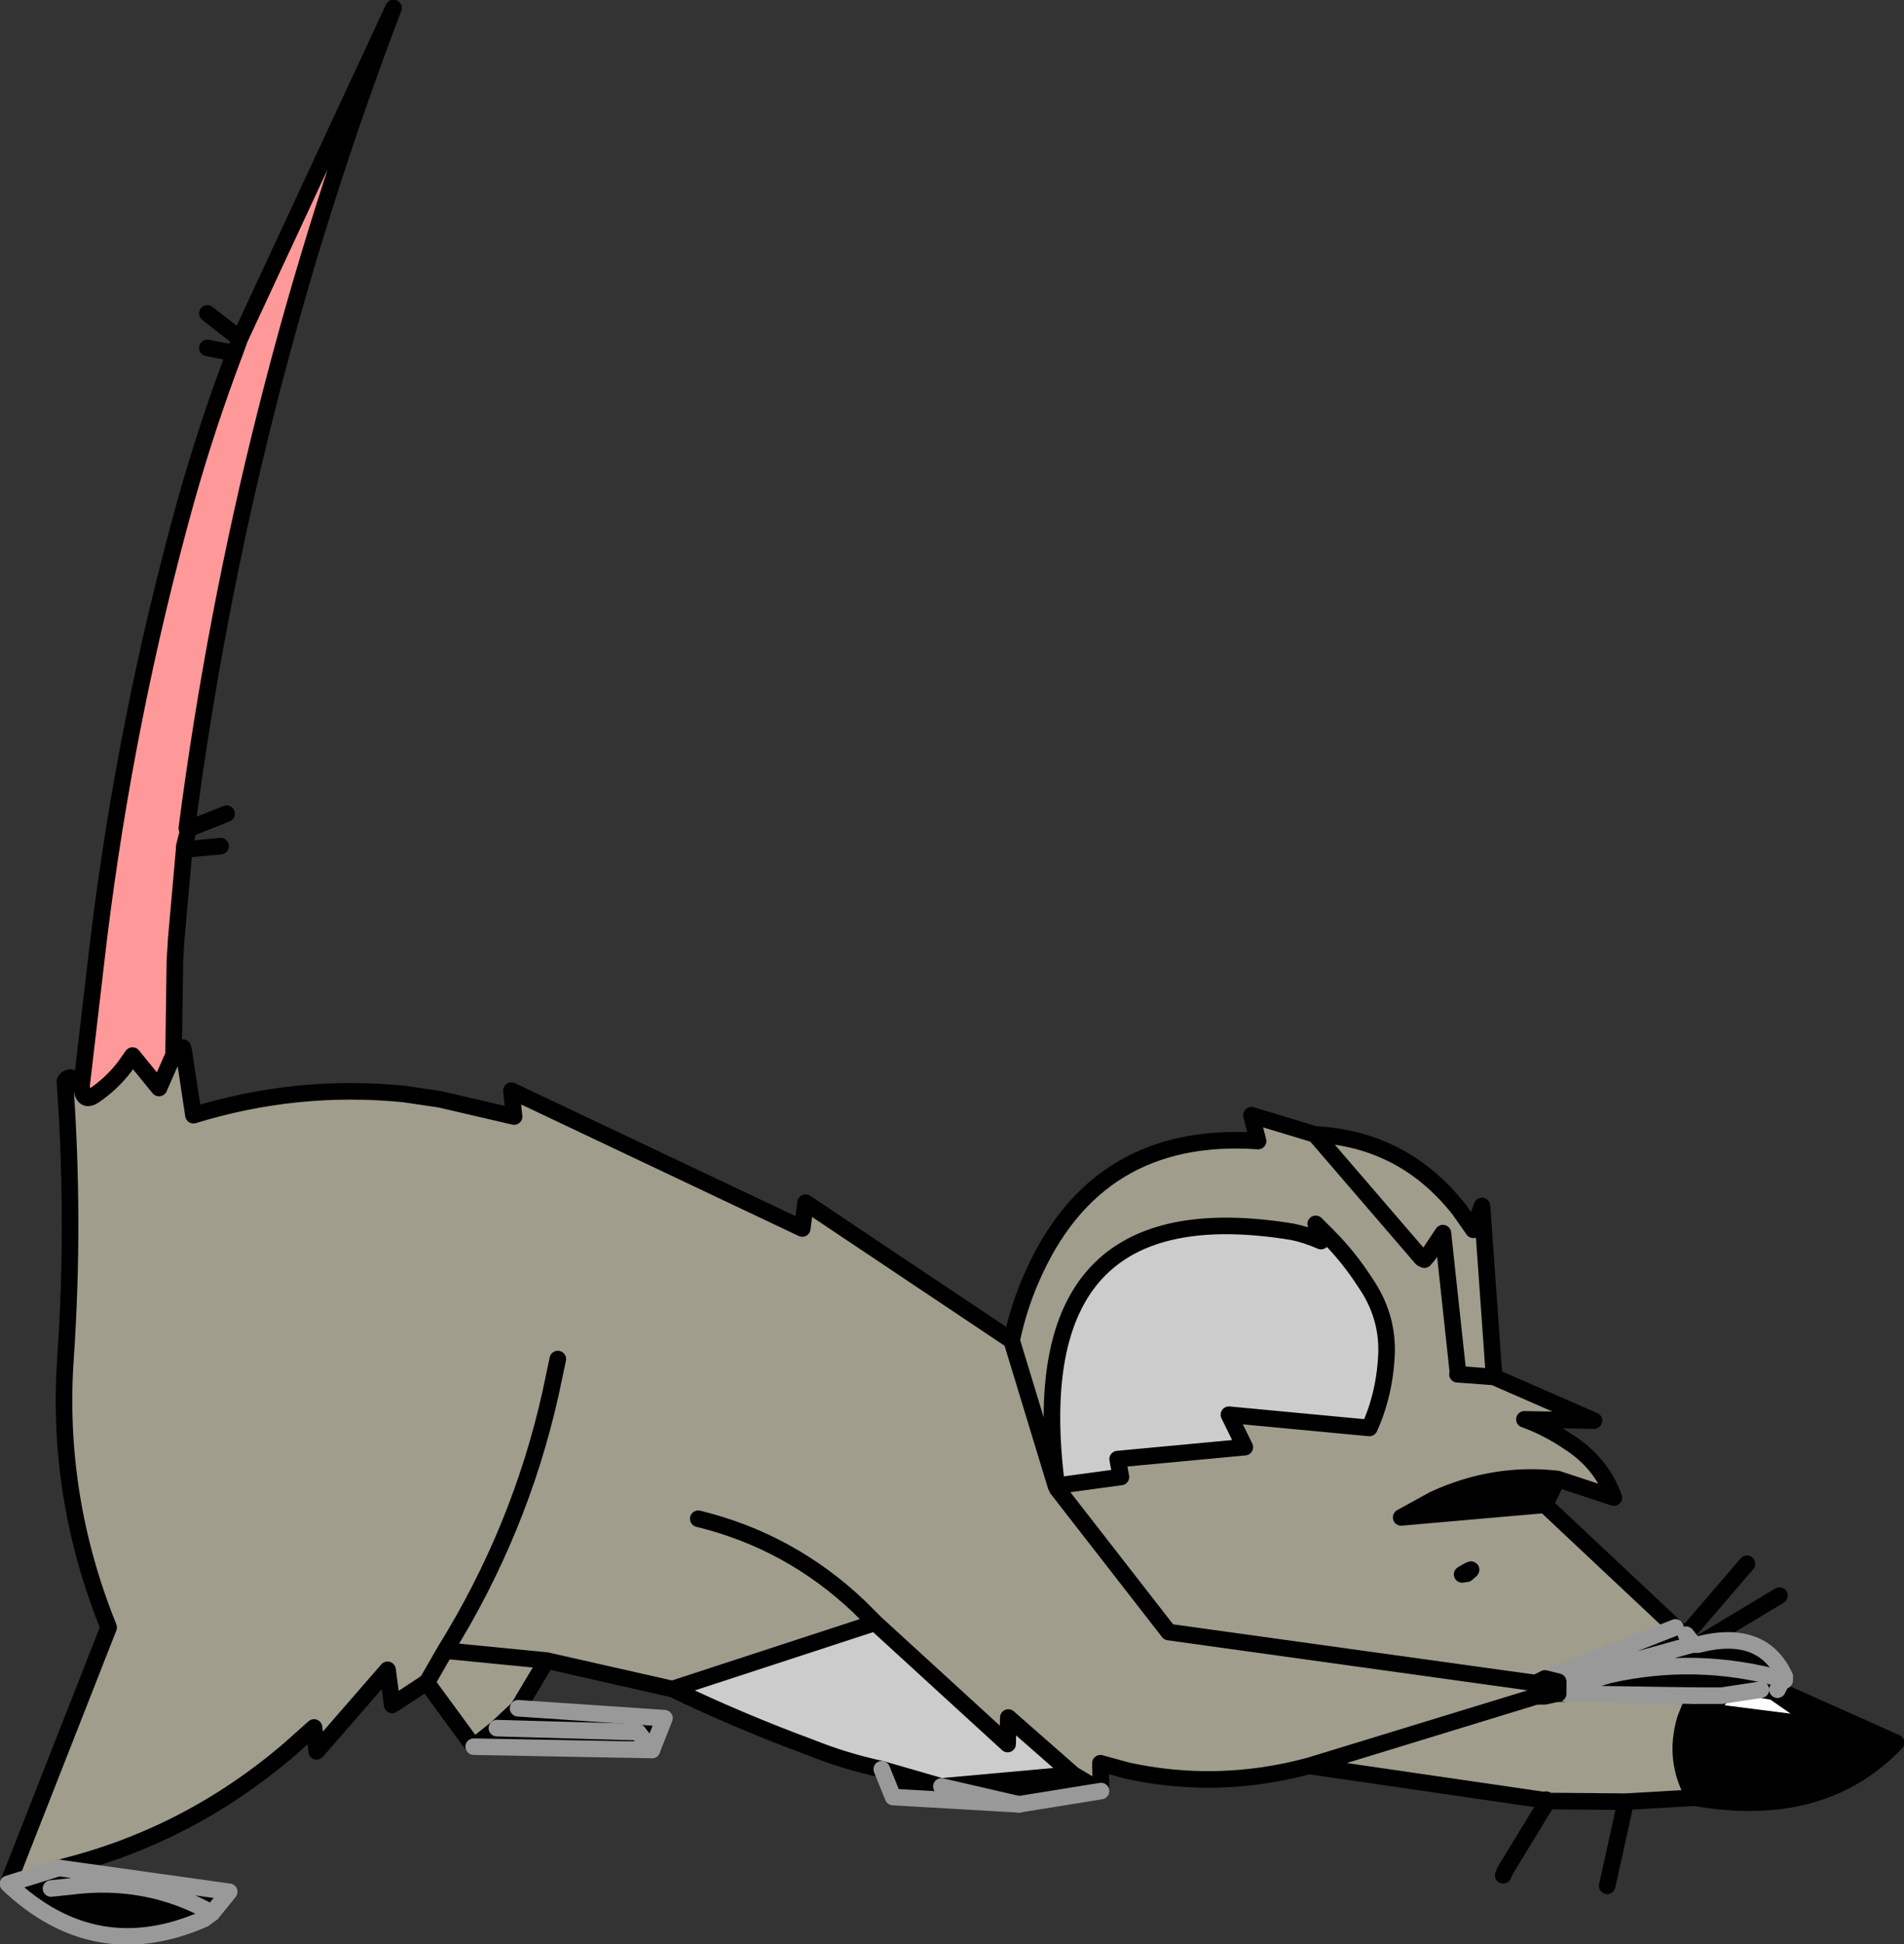
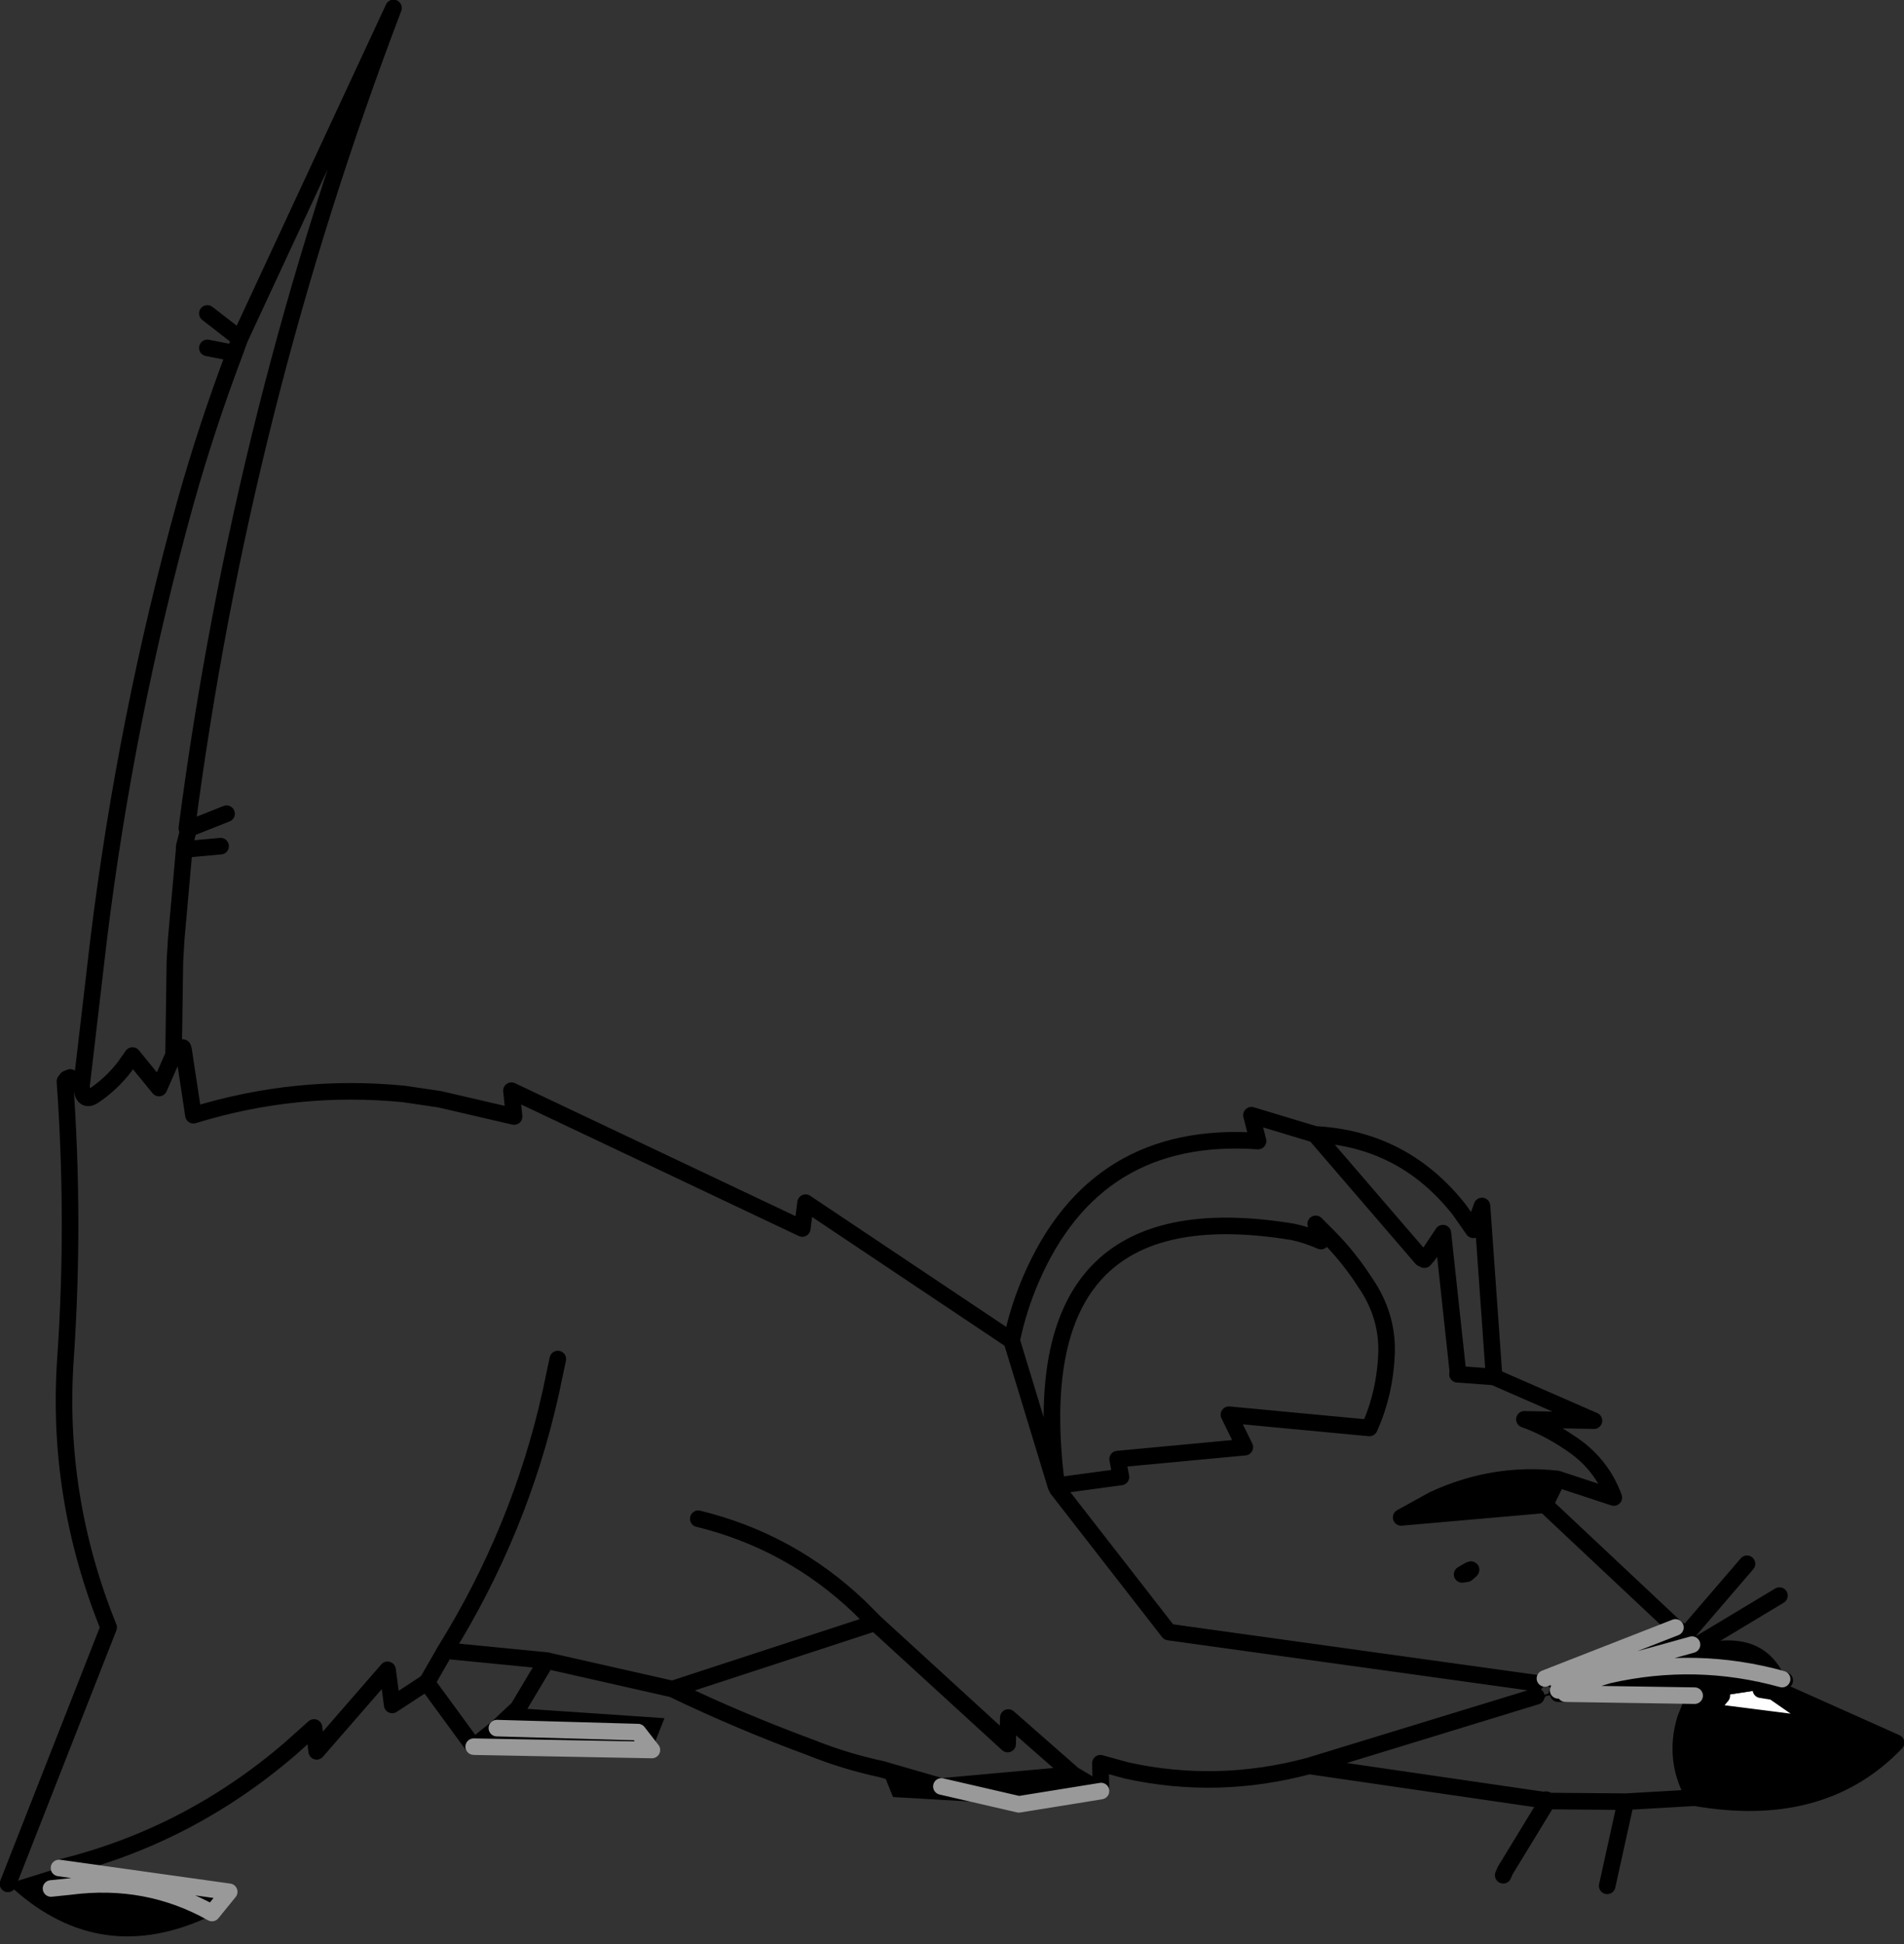
<svg xmlns="http://www.w3.org/2000/svg" height="146.7px" width="143.7px">
  <rect width="100%" height="100%" fill="#333333" stroke="none" />
  <g transform="matrix(1.0, 0.0, 0.0, 1.0, 0.6, 0.6)">
-     <path d="M5.55 81.35 L6.65 71.95 6.85 70.25 Q8.9 53.55 13.4 37.3 15.0 31.6 17.1 26.05 L17.5 24.95 29.1 0.0 Q17.65 30.05 13.5 61.9 L13.6 62.1 13.3 63.3 13.3 63.5 12.7 70.25 12.6 71.95 12.5 79.0 11.4 81.5 9.4 79.05 8.8 79.9 Q7.8 81.2 6.45 82.1 5.65 82.6 5.55 81.35" fill="#ff9999" fill-rule="evenodd" stroke="none" />
    <path d="M133.25 127.05 L137.0 129.65 128.35 128.55 129.35 127.35 132.3 126.9 133.25 127.05" fill="#ffffff" fill-rule="evenodd" stroke="none" />
    <path d="M115.3 126.4 L116.0 126.05 125.85 122.2 126.65 122.75 127.05 123.25 127.1 123.5 127.35 123.5 127.55 123.5 Q132.4 122.25 134.1 125.9 L134.1 126.2 133.9 126.1 Q127.4 124.3 120.8 125.8 L117.0 126.95 120.8 125.8 Q127.4 124.3 133.9 126.1 L133.8 126.4 133.55 126.9 142.5 130.9 Q137.1 136.55 127.95 135.15 L127.3 135.05 Q125.65 132.25 126.6 129.1 L127.3 127.35 117.55 127.2 117.35 127.2 117.3 127.15 117.0 127.2 117.0 127.05 116.9 127.2 116.0 127.4 115.5 127.4 116.0 127.4 116.05 127.5 115.5 127.4 116.25 127.2 116.4 126.8 Q116.3 126.6 115.95 126.5 L115.3 126.4 M116.0 112.95 L105.15 113.9 107.6 112.55 Q112.15 110.45 116.95 111.0 L116.0 112.95 M35.15 131.2 L36.9 129.8 38.5 128.3 49.55 129.05 48.6 131.45 35.15 131.2 M36.9 129.8 L47.55 130.1 48.6 131.45 47.55 130.1 36.9 129.8 M80.4 133.3 L82.5 134.55 76.3 135.55 66.8 135.0 65.95 132.9 70.45 134.2 76.3 135.55 70.45 134.2 80.4 133.3 M3.25 141.9 L4.7 141.75 Q10.5 141.0 15.4 143.75 10.5 141.0 4.7 141.75 L3.25 141.9 M3.85 140.35 L16.7 142.15 15.4 143.75 14.8 144.2 Q6.6 147.8 0.0 141.55 L3.85 140.35 M109.75 118.2 Q110.9 117.5 110.1 118.15 L109.75 118.2 M116.0 126.05 L117.0 126.3 117.0 126.95 117.0 127.05 117.0 126.95 117.0 126.3 116.0 126.05 M133.25 127.05 L133.55 126.9 133.25 127.05 132.3 126.9 129.35 127.35 128.35 128.55 137.0 129.65 133.25 127.05 M127.3 127.35 L129.35 127.35 127.3 127.35 M117.0 126.3 L127.1 123.5 117.0 126.3" fill="#000000" fill-rule="evenodd" stroke="none" />
-     <path d="M99.6 92.65 Q101.2 94.25 102.45 96.2 104.1 98.6 104.05 101.4 103.95 104.5 102.75 107.15 L92.15 106.15 93.35 108.6 83.75 109.5 84.0 110.85 79.2 111.5 79.15 111.5 Q76.25 88.95 96.95 92.35 97.95 92.55 99.1 93.05 L99.6 92.65 M65.45 121.85 L75.45 131.0 75.5 129.0 80.4 133.3 70.45 134.2 65.95 132.9 Q63.15 132.3 60.55 131.25 55.25 129.3 50.15 126.85 L65.45 121.85" fill="#cccccc" fill-rule="evenodd" stroke="none" />
-     <path d="M99.6 92.65 L98.7 91.75 99.1 93.05 98.7 91.75 99.6 92.65 99.1 93.05 Q97.95 92.55 96.95 92.35 76.25 88.95 79.15 111.5 L79.1 111.55 75.75 100.55 79.1 111.55 79.2 111.75 79.2 111.65 79.2 111.5 84.0 110.85 83.75 109.5 93.35 108.6 92.15 106.15 102.75 107.15 Q103.95 104.5 104.05 101.4 104.1 98.6 102.45 96.2 101.2 94.25 99.6 92.65 M115.3 126.4 L87.6 122.55 79.2 111.75 87.6 122.55 115.3 126.4 115.95 126.5 Q116.3 126.6 116.4 126.8 L116.25 127.2 115.5 127.4 115.35 127.4 115.5 127.4 116.05 127.5 116.9 127.2 117.0 127.05 117.0 127.2 117.35 127.2 117.0 127.2 117.3 127.15 117.35 127.2 117.55 127.2 127.3 127.35 126.6 129.1 Q125.65 132.25 127.3 135.05 L122.1 135.35 116.2 135.3 116.1 135.25 116.1 135.2 116.1 135.25 116.05 135.2 116.05 135.25 98.2 132.65 Q91.3 134.5 84.45 133.0 L82.45 132.45 82.5 134.55 80.4 133.3 75.5 129.0 75.45 131.0 65.45 121.85 64.25 120.65 Q59.05 115.7 52.1 114.0 59.05 115.7 64.25 120.65 L65.45 121.85 50.15 126.85 40.65 124.7 38.5 128.3 36.9 129.8 35.15 131.2 31.6 126.35 29.0 128.05 28.65 125.4 23.3 131.55 23.1 129.75 21.25 131.4 Q13.55 138.0 3.85 140.35 L0.0 141.55 7.6 122.2 Q3.6 112.3 4.35 101.8 5.05 91.45 4.3 81.0 L4.7 80.7 5.55 81.35 Q5.65 82.6 6.45 82.1 7.8 81.2 8.8 79.9 L9.4 79.05 11.4 81.5 12.5 79.0 13.1 78.45 13.2 78.45 13.25 78.6 14.0 83.55 Q21.8 81.15 29.9 81.95 L32.6 82.35 38.2 83.65 38.0 81.7 59.95 92.1 60.2 90.15 75.75 100.55 Q76.25 98.15 77.2 95.95 82.05 84.65 94.35 85.5 L93.85 83.55 98.65 85.0 Q105.35 85.35 109.55 90.7 L110.6 92.2 111.25 90.4 112.15 103.1 112.15 103.3 119.7 106.6 114.45 106.5 Q116.15 107.1 117.85 108.25 120.25 109.8 121.2 112.4 L116.95 111.0 Q112.15 110.45 107.6 112.55 L105.15 113.9 116.0 112.95 125.85 122.2 116.0 126.05 115.3 126.4 M109.45 103.1 L112.15 103.3 109.45 103.1 109.4 103.1 109.45 103.1 108.3 92.45 107.2 94.1 108.3 92.45 109.45 103.1 M106.7 94.35 L106.9 94.45 107.2 94.1 106.7 94.35 98.65 85.0 106.7 94.35 M41.5 101.95 L40.95 104.55 Q38.65 114.85 33.0 123.95 L31.65 126.3 33.0 123.95 Q38.65 114.85 40.95 104.55 L41.5 101.95 M33.0 123.95 L40.65 124.7 33.0 123.95 M31.65 126.3 L31.55 126.35 31.6 126.35 31.65 126.3 M115.35 127.4 L98.2 132.65 115.35 127.4 M109.75 118.2 L110.1 118.15 Q110.9 117.5 109.75 118.2" fill="#a09d8d" fill-rule="evenodd" stroke="none" />
    <path d="M99.1 93.05 L98.7 91.75 99.6 92.65 Q101.2 94.25 102.45 96.2 104.1 98.6 104.05 101.4 103.95 104.5 102.75 107.15 L92.15 106.15 93.35 108.6 83.75 109.5 84.0 110.85 79.2 111.5 79.2 111.65 79.2 111.75 87.6 122.55 115.3 126.4 M125.85 122.2 L116.0 112.95 105.15 113.9 107.6 112.55 Q112.15 110.45 116.95 111.0 L121.2 112.4 Q120.25 109.8 117.85 108.25 116.15 107.1 114.45 106.5 L119.7 106.6 112.15 103.3 109.45 103.1 109.4 103.1 M109.45 103.1 L108.3 92.45 107.2 94.1 106.9 94.45 106.7 94.35 98.65 85.0 93.85 83.55 94.35 85.5 Q82.05 84.65 77.2 95.95 76.25 98.15 75.75 100.55 L79.1 111.55 79.2 111.65 79.15 111.5 Q76.25 88.95 96.95 92.35 97.95 92.55 99.1 93.05 M98.65 85.0 Q105.35 85.35 109.55 90.7 L110.6 92.2 111.25 90.4 112.15 103.1 M5.55 81.35 L6.65 71.95 6.85 70.25 Q8.9 53.55 13.4 37.3 15.0 31.6 17.1 26.05 L15.05 25.65 M17.1 26.05 L17.5 24.95 15.05 23.05 M16.5 60.8 L13.6 61.95 13.6 62.1 13.3 63.3 13.3 63.5 16.05 63.25 M13.6 61.95 L13.5 61.9 13.6 62.1 M4.7 80.7 L4.45 80.8 4.3 81.0 Q5.05 91.45 4.35 101.8 3.6 112.3 7.6 122.2 L0.0 141.55 M4.7 80.7 L5.55 81.35 Q5.65 82.6 6.45 82.1 7.8 81.2 8.8 79.9 L9.4 79.05 11.4 81.5 12.5 79.0 12.6 71.95 12.7 70.25 13.3 63.5 M75.75 100.55 L60.2 90.15 59.95 92.1 38.0 81.7 38.2 83.65 32.6 82.35 29.9 81.95 Q21.8 81.15 14.0 83.55 L13.25 78.6 13.2 78.45 13.1 78.45 12.5 79.0 M17.5 24.95 L29.1 0.0 Q17.65 30.05 13.5 61.9 M31.65 126.3 L33.0 123.95 Q38.65 114.85 40.95 104.55 L41.5 101.95 M38.5 128.3 L40.65 124.7 33.0 123.95 M3.85 140.35 Q13.55 138.0 21.25 131.4 L23.1 129.75 23.3 131.55 28.65 125.4 29.0 128.05 31.6 126.35 31.55 126.35 31.65 126.3 M31.6 126.35 L35.15 131.2 36.9 129.8 38.5 128.3 M52.1 114.0 Q59.05 115.7 64.25 120.65 L65.45 121.85 75.45 131.0 75.5 129.0 80.4 133.3 82.5 134.55 82.45 132.45 84.45 133.0 Q91.3 134.5 98.2 132.65 L115.35 127.4 M70.45 134.2 L65.95 132.9 Q63.15 132.3 60.55 131.25 55.25 129.3 50.15 126.85 L40.65 124.7 M65.45 121.85 L50.15 126.85 M116.95 111.0 L116.0 112.95 M127.1 123.5 L127.35 123.5 127.55 123.5 133.7 119.8 M126.65 122.75 L125.85 122.2 M127.3 135.05 Q125.65 132.25 126.6 129.1 L127.3 127.35 M117.55 127.2 L117.35 127.2 117.0 127.2 M109.75 118.2 Q110.9 117.5 110.1 118.15 L109.75 118.2 M117.3 127.15 L117.35 127.2 M116.05 135.25 L116.1 135.25 116.05 135.25 98.2 132.65 M116.1 135.25 L116.2 135.3 122.1 135.35 127.3 135.05 127.95 135.15 Q137.1 136.55 142.5 130.9 L133.55 126.9 133.25 127.05 137.0 129.65 128.35 128.55 129.35 127.35 M116.05 135.25 L116.05 135.2 116.1 135.25 116.1 135.2 M112.85 140.9 L113.0 140.55 116.2 135.3 M120.7 141.7 L122.1 135.35 M133.9 126.1 L134.1 126.2 133.8 126.4 M132.3 126.9 L133.25 127.05 M126.65 122.75 L131.25 117.4 M70.45 134.2 L80.4 133.3" fill="none" stroke="#000000" stroke-linecap="round" stroke-linejoin="round" stroke-width="1.25" />
    <path d="M116.0 126.05 L125.85 122.2 M48.6 131.45 L35.15 131.2 M48.6 131.45 L47.55 130.1 36.9 129.8 M76.3 135.55 L70.45 134.2 M15.4 143.75 Q10.5 141.0 4.7 141.75 L3.25 141.9 M15.4 143.75 L16.7 142.15 3.85 140.35 M127.3 127.35 L117.55 127.2 M117.0 126.95 L120.8 125.8 Q127.4 124.3 133.9 126.1 M127.1 123.5 L117.0 126.3 M76.3 135.55 L82.5 134.55" fill="none" stroke="#999999" stroke-linecap="round" stroke-linejoin="round" stroke-width="1.25" />
-     <path d="M115.3 126.4 L116.0 126.05 117.0 126.3 117.0 126.95 117.0 127.05 116.9 127.2 116.0 127.4 115.5 127.4 116.25 127.2 116.4 126.8 Q116.3 126.6 115.95 126.5 L115.3 126.4 M115.35 127.4 L115.5 127.4 M117.0 127.2 L117.0 127.05" fill="none" stroke="#000000" stroke-linecap="round" stroke-linejoin="round" stroke-width="1.25" />
-     <path d="M38.5 128.3 L49.55 129.05 48.6 131.45 M65.95 132.9 L66.8 135.0 76.3 135.55 M3.85 140.35 L0.0 141.55 Q6.6 147.8 14.8 144.2 L15.4 143.75 M127.35 123.5 L127.05 123.25 126.65 122.75 M129.35 127.35 L127.3 127.35 M134.1 126.2 L134.1 125.9 Q132.4 122.25 127.55 123.5 M129.35 127.35 L132.3 126.9 M133.8 126.4 L133.55 126.9" fill="none" stroke="#999999" stroke-linecap="round" stroke-linejoin="round" stroke-width="1.25" />
  </g>
</svg>